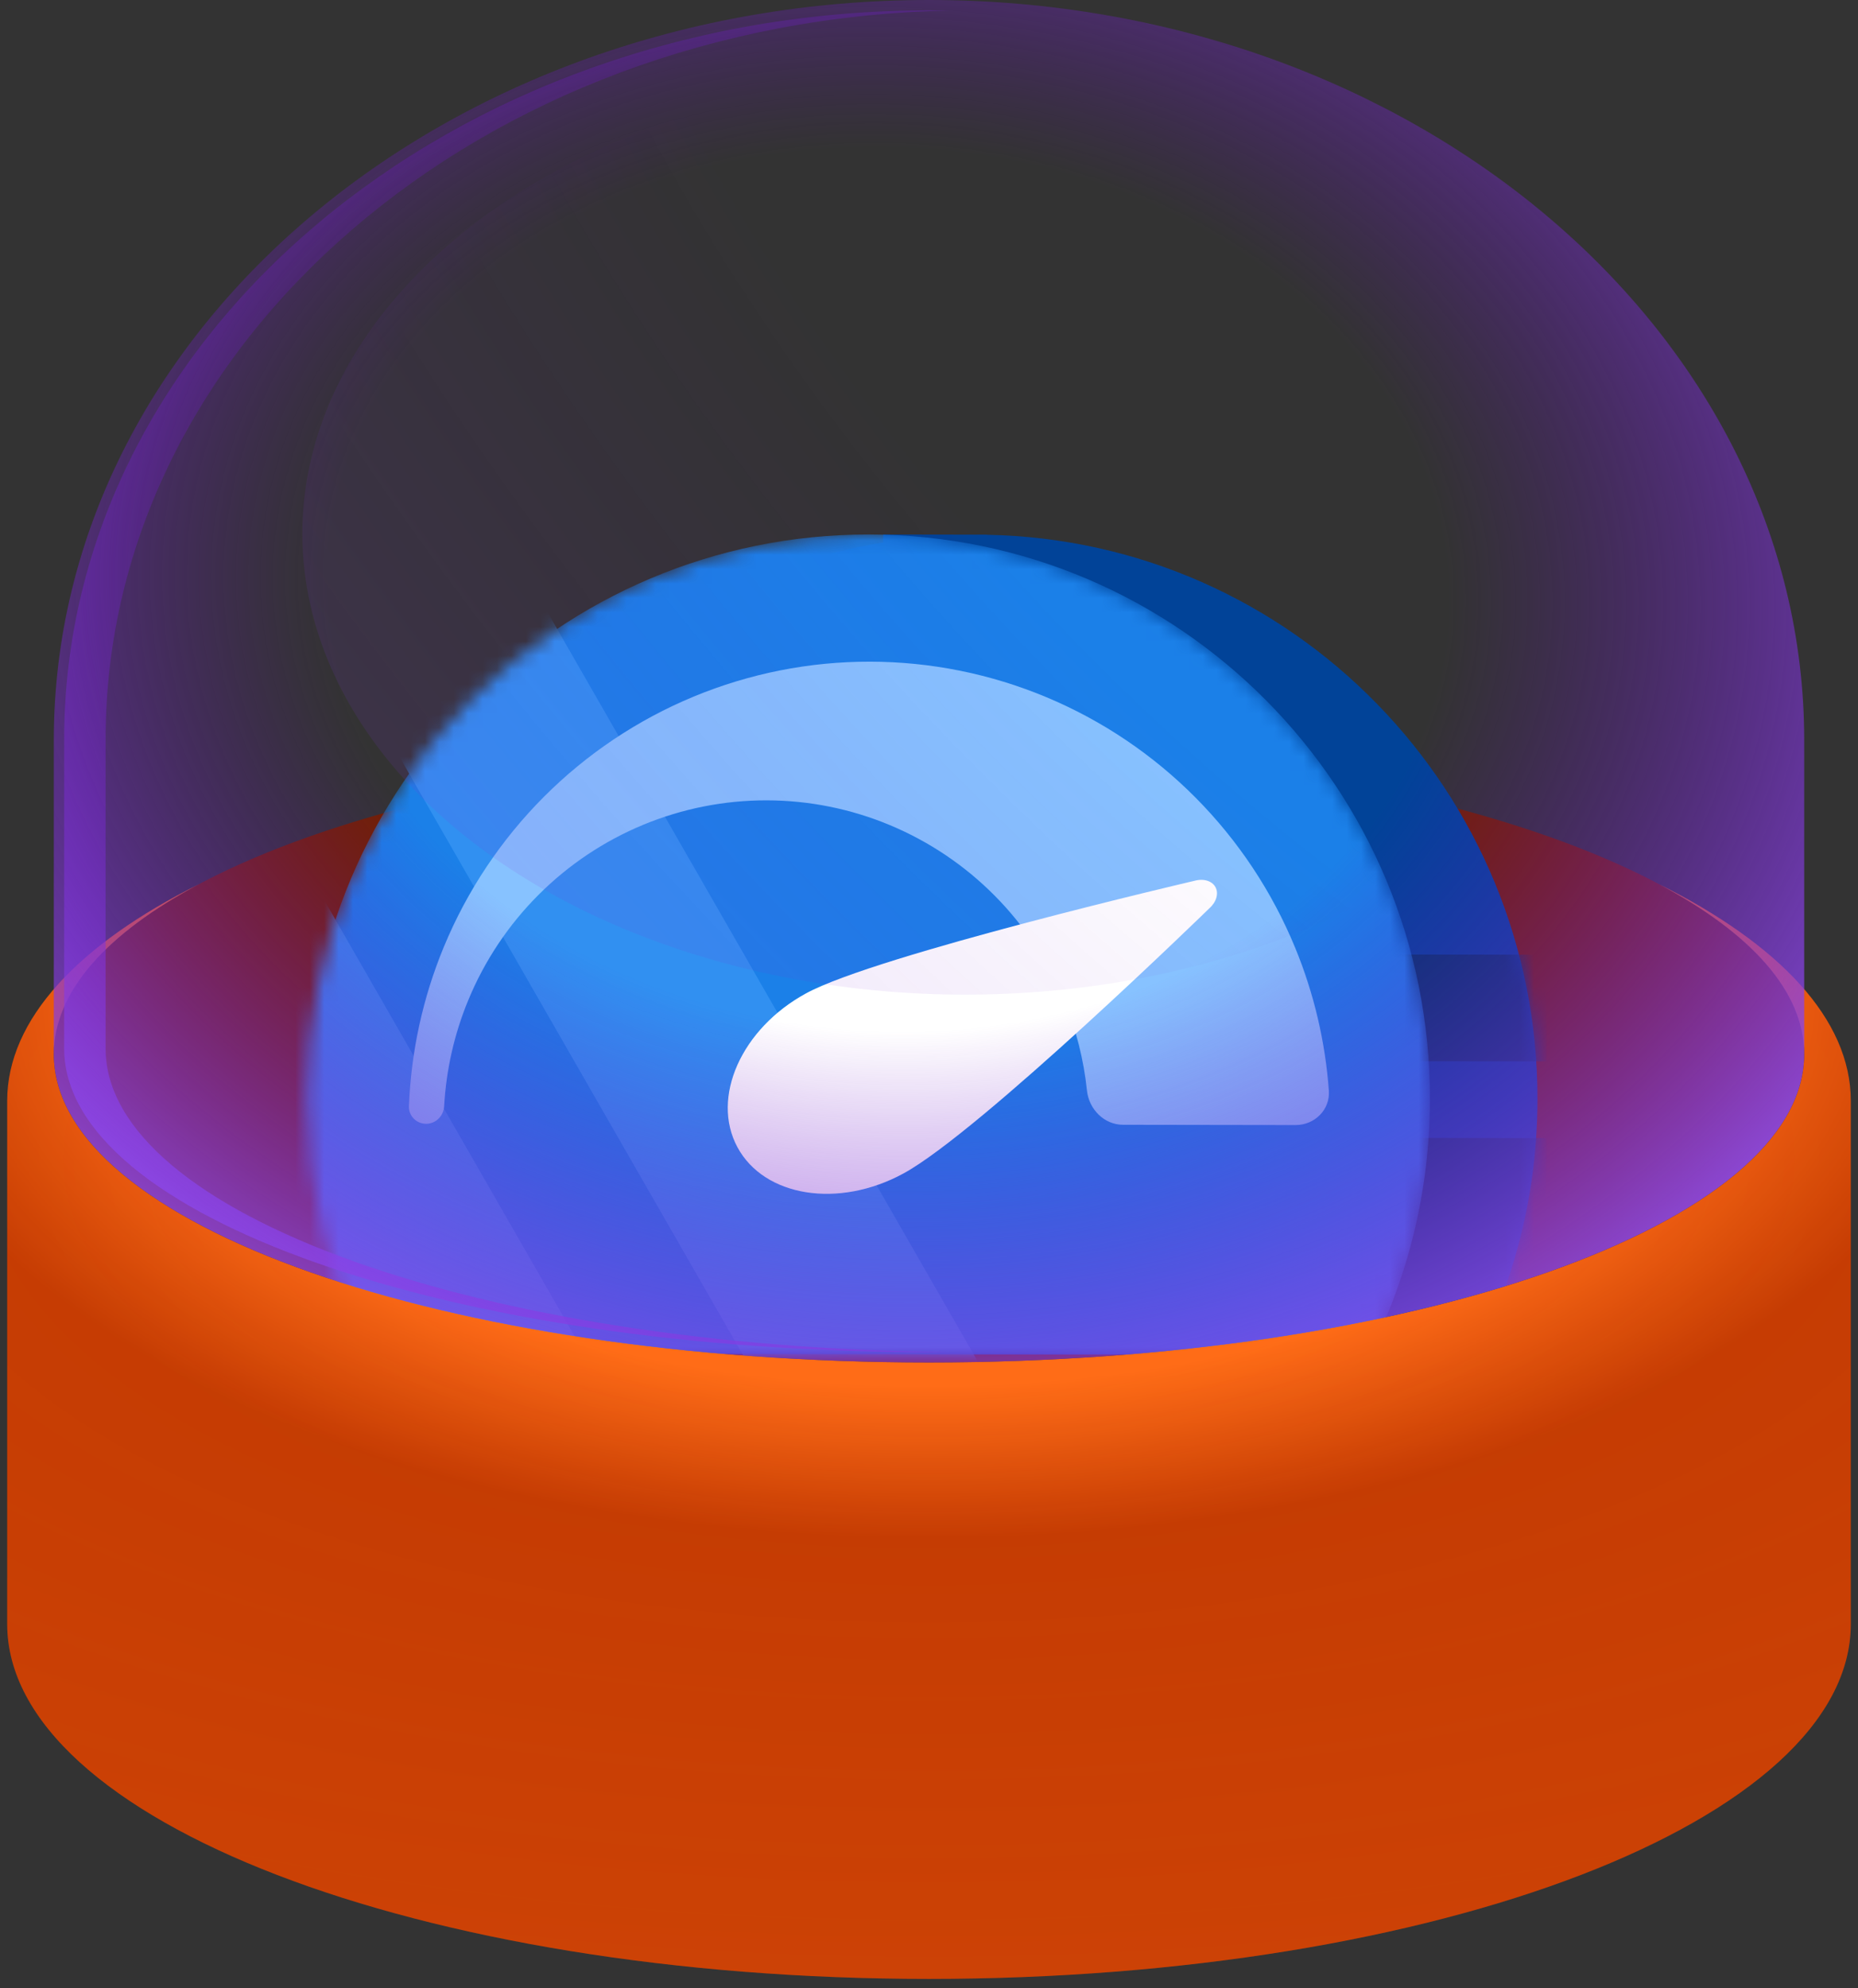
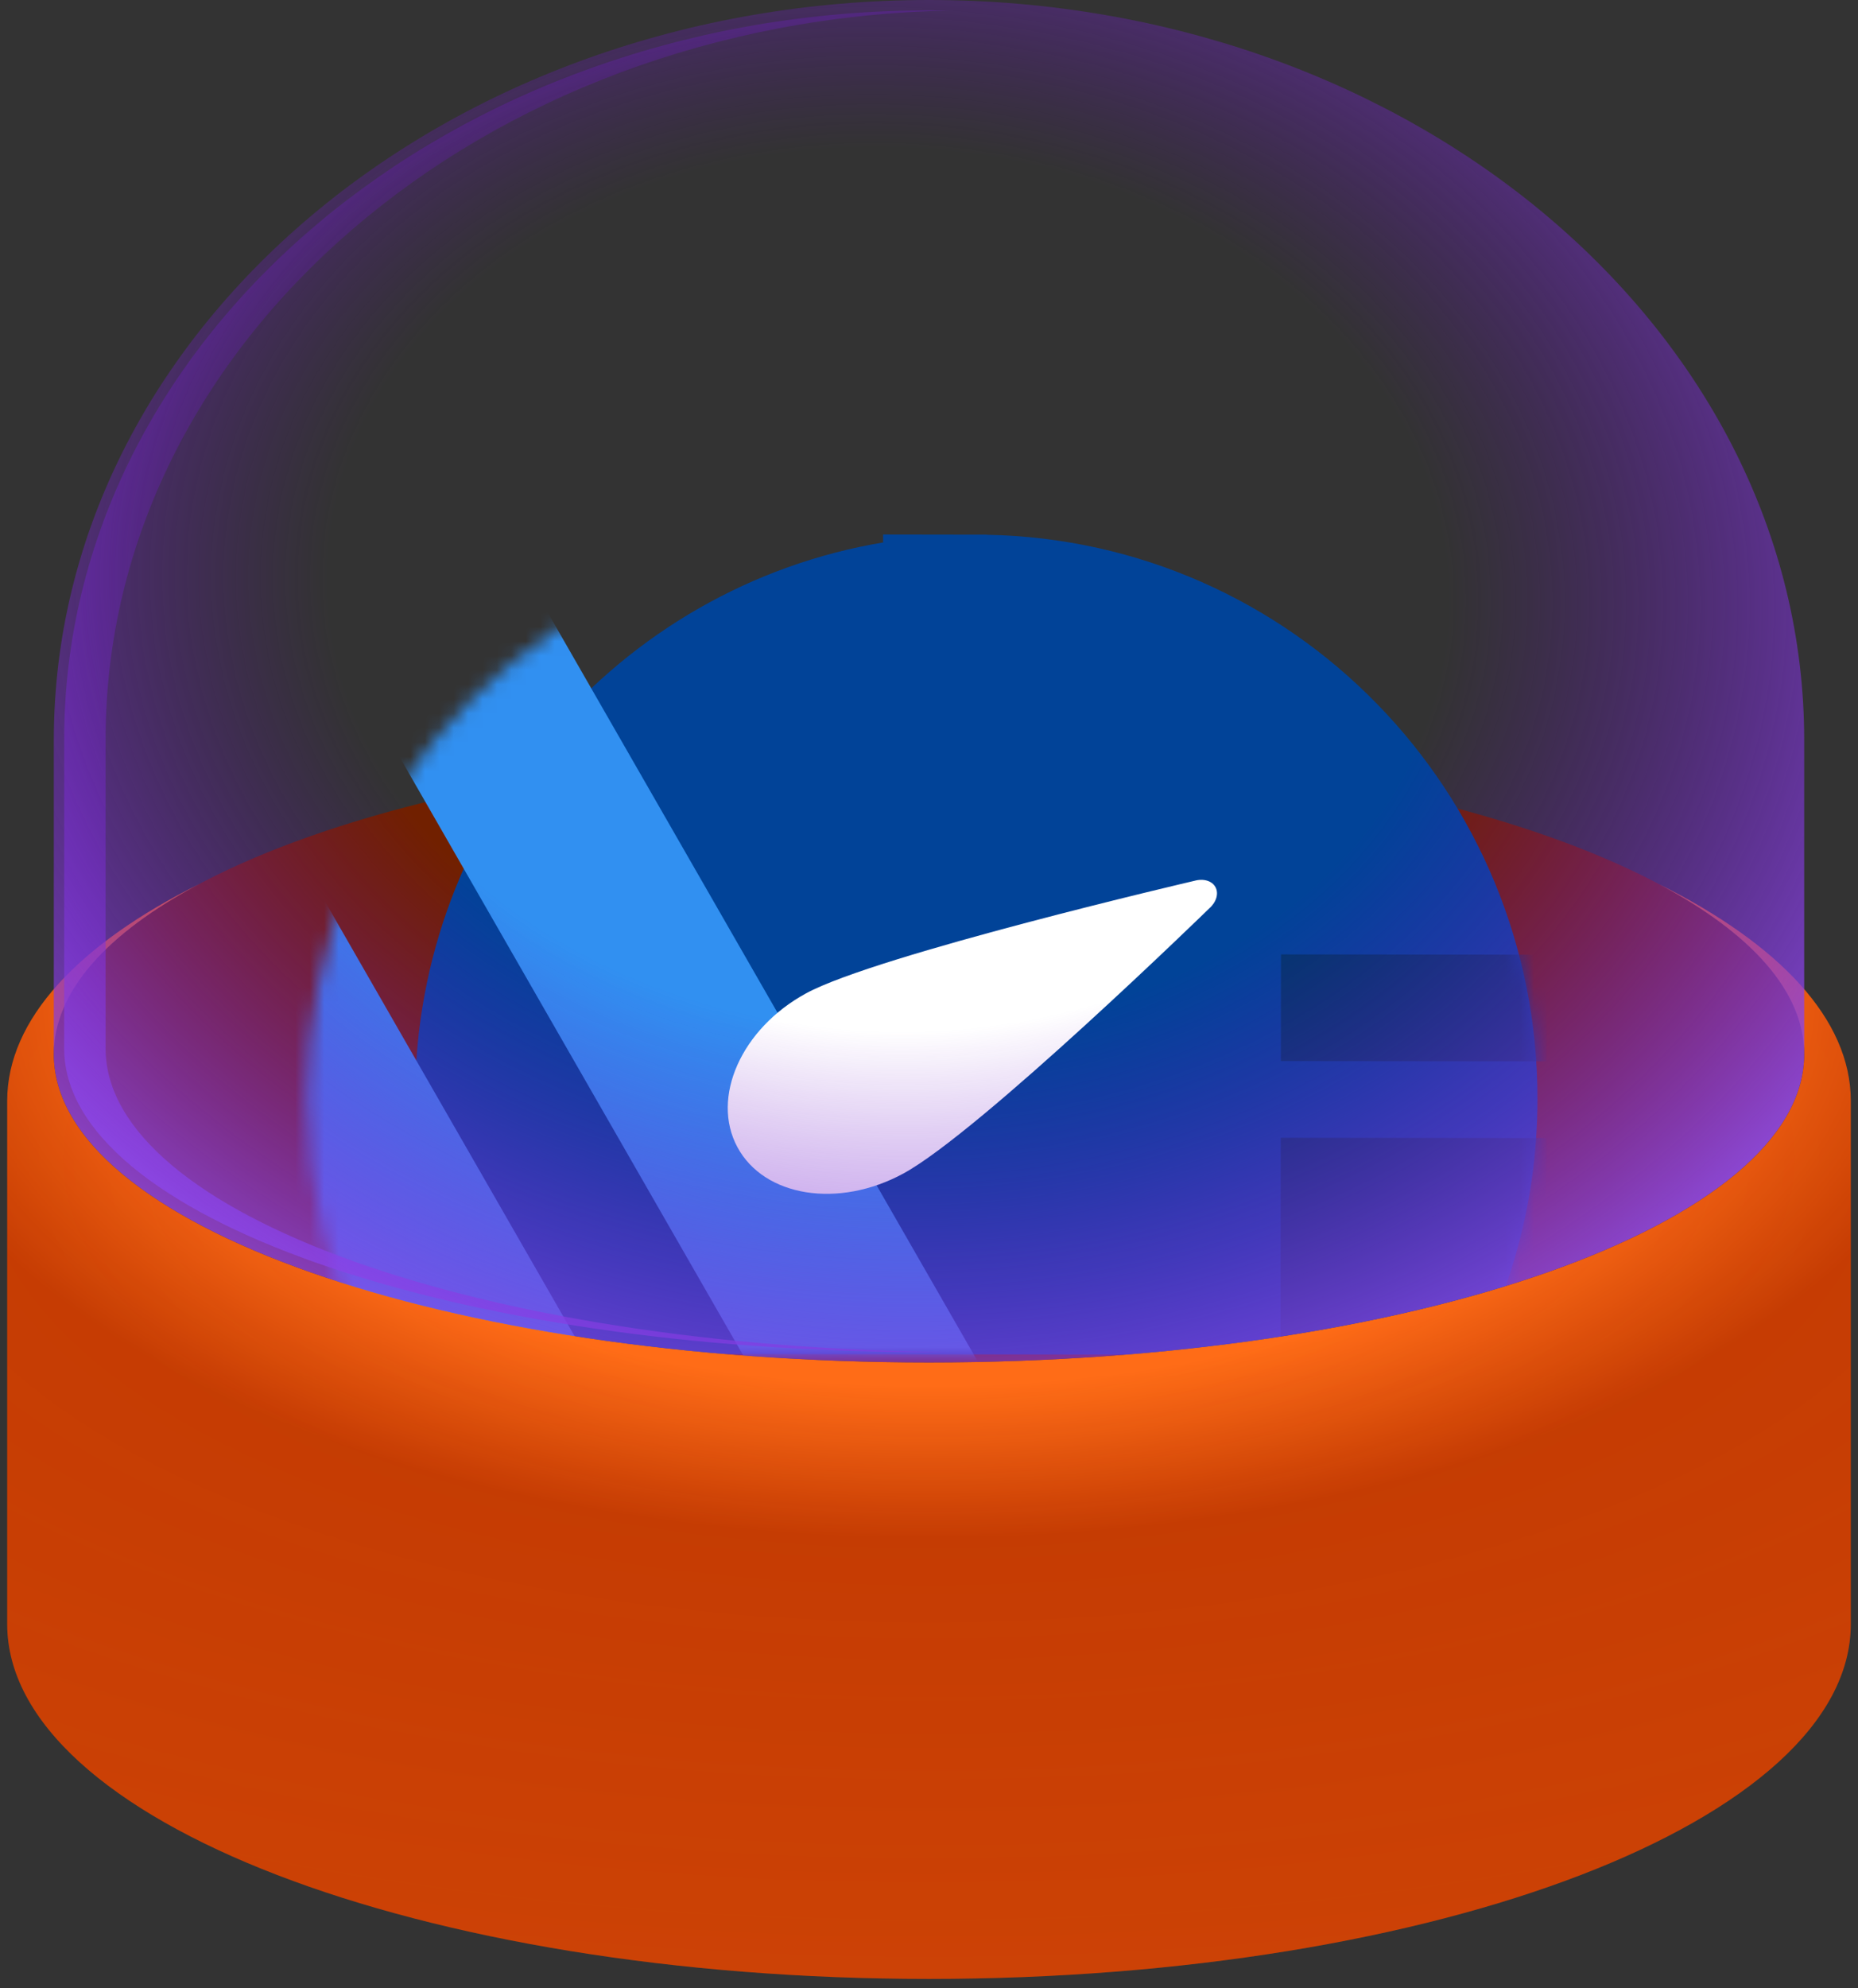
<svg xmlns="http://www.w3.org/2000/svg" width="129" height="138" viewBox="0 0 129 138" fill="none">
  <rect x="0" y="0" width="129" height="138" fill="#333333" stroke="none" />
  <path d="M125.264 73.169C125.264 84.984 98.059 94.562 64.5 94.562C30.941 94.562 3.736 84.984 3.736 73.169C3.736 61.354 30.941 51.776 64.5 51.776C98.059 51.776 125.264 61.354 125.264 73.169Z" fill="#712000" />
  <path d="M68.523 37.117C89.726 37.516 106.776 54.924 106.746 76.318C106.736 82.706 105.197 88.73 102.49 94.053L33.022 93.953C30.329 88.622 28.808 82.594 28.817 76.206C28.845 56.79 42.932 40.699 61.386 37.636L61.313 37.636L61.313 37.098L68.523 37.109L68.523 37.117Z" fill="#014398" />
  <mask id="mask0_1754_7961" style="mask-type:alpha" maskUnits="userSpaceOnUse" x="28" y="37" width="79" height="58">
    <path d="M67.836 37.108C89.356 37.139 106.776 54.694 106.745 76.318C106.736 82.706 105.197 88.73 102.489 94.053L33.022 93.951C30.329 88.621 28.807 82.592 28.816 76.204C28.847 54.58 46.316 37.077 67.836 37.108Z" fill="#014398" />
  </mask>
  <g mask="url(#mask0_1754_7961)">
    <rect width="18.467" height="15.063" transform="matrix(1 0.001 -0.001 1 88.921 78.969)" fill="#00376C" />
    <rect width="18.467" height="7.404" transform="matrix(1 0.001 -0.001 1 88.938 66.242)" fill="#00376C" />
  </g>
  <mask id="mask1_1754_7961" style="mask-type:alpha" maskUnits="userSpaceOnUse" x="21" y="37" width="79" height="58">
    <path d="M60.343 37.097C81.879 37.128 99.312 54.682 99.281 76.306C99.272 82.692 97.74 88.719 95.031 94.041L25.49 93.94C22.797 88.61 21.282 82.579 21.291 76.193C21.322 54.569 38.806 37.066 60.343 37.097Z" fill="white" />
  </mask>
  <g mask="url(#mask1_1754_7961)">
-     <path d="M60.343 37.097C81.879 37.128 99.312 54.682 99.281 76.306C99.272 82.692 97.74 88.719 95.031 94.041L25.49 93.94C22.797 88.61 21.282 82.579 21.291 76.193C21.322 54.569 38.806 37.066 60.343 37.097Z" fill="#1B80E8" />
    <rect width="13.91" height="81.041" transform="matrix(0.865 -0.502 0.498 0.867 -2.139 47.49)" fill="#3190F1" />
    <rect width="13.91" height="81.041" transform="matrix(0.865 -0.502 0.498 0.867 24.843 47.49)" fill="#3190F1" />
-     <path d="M89.955 78.085C91.276 78.087 92.358 77.016 92.262 75.699C92.014 72.298 91.228 68.954 89.929 65.793C88.327 61.894 85.976 58.35 83.01 55.363C80.043 52.376 76.52 50.005 72.641 48.385C68.763 46.766 64.604 45.929 60.403 45.923C56.202 45.916 52.041 46.741 48.157 48.35C44.274 49.958 40.744 52.319 37.769 55.297C34.794 58.276 32.433 61.813 30.82 65.708C29.362 69.227 28.541 72.976 28.392 76.778C28.365 77.45 28.912 77.996 29.585 77.998C30.257 77.999 30.799 77.454 30.837 76.782C30.977 74.246 31.545 71.749 32.519 69.398C33.648 66.671 35.301 64.195 37.384 62.111C39.466 60.026 41.937 58.373 44.655 57.247C47.374 56.121 50.287 55.544 53.227 55.548C56.168 55.552 59.079 56.138 61.794 57.272C64.51 58.406 66.976 60.065 69.052 62.156C71.128 64.247 72.774 66.728 73.896 69.457C74.714 71.448 75.241 73.543 75.465 75.677C75.603 76.99 76.659 78.066 77.98 78.067L89.955 78.085Z" fill="#87C2FF" />
  </g>
  <path fill-rule="evenodd" clip-rule="evenodd" d="M55.972 68.94C60.879 66.271 82.927 61.134 82.927 61.134C83.56 60.956 84.153 61.136 84.39 61.575C84.627 62.015 84.453 62.612 83.959 63.047C83.959 63.047 68.035 78.559 62.72 81.449C58.223 83.895 53.063 83.077 51.2 79.624C49.338 76.173 51.475 71.385 55.972 68.94Z" fill="white" />
  <path d="M115.184 61.367C123.532 65.527 128.5 70.742 128.5 76.405V112.719C128.5 126.322 99.846 137.348 64.5 137.348C29.154 137.348 0.5 126.322 0.5 112.719V76.405C0.5 70.742 5.467 65.527 13.815 61.367C7.447 64.75 3.736 68.806 3.736 73.168C3.736 84.984 30.941 94.562 64.5 94.562C98.059 94.562 125.264 84.984 125.264 73.168C125.264 68.805 121.553 64.75 115.184 61.367Z" fill="url(#paint0_radial_1754_7961)" />
  <path d="M115.184 61.367C123.532 65.527 128.5 70.742 128.5 76.405V112.719C128.5 126.322 99.846 137.348 64.5 137.348C29.154 137.348 0.5 126.322 0.5 112.719V76.405C0.5 70.742 5.467 65.527 13.815 61.367C7.447 64.75 3.736 68.806 3.736 73.168C3.736 84.984 30.941 94.562 64.5 94.562C98.059 94.562 125.264 84.984 125.264 73.168C125.264 68.805 121.553 64.75 115.184 61.367Z" fill="url(#paint1_radial_1754_7961)" fill-opacity="0.2" />
  <path d="M125.264 51.359C125.264 22.994 98.06 0 64.501 0C30.942 0 3.737 22.994 3.737 51.359L3.736 73.168C3.736 84.984 30.941 94.562 64.5 94.562C98.059 94.562 125.264 84.984 125.264 73.168V51.359Z" fill="url(#paint2_radial_1754_7961)" />
  <path d="M64.5 0.719C64.981 0.719 65.46 0.724 65.939 0.734C33.441 1.377 7.332 23.769 7.332 51.297V72.775C7.332 84.254 33.5 93.588 66.049 93.836C65.534 93.841 65.018 93.843 64.5 93.843C31.338 93.843 4.455 84.41 4.455 72.775L4.456 51.297C4.456 23.364 31.338 0.719 64.5 0.719Z" fill="url(#paint3_radial_1754_7961)" />
-   <ellipse cx="67.017" cy="37.034" rx="46.023" ry="32" fill="url(#paint4_radial_1754_7961)" fill-opacity="0.2" />
  <defs>
    <radialGradient id="paint0_radial_1754_7961" cx="0" cy="0" r="1" gradientUnits="userSpaceOnUse" gradientTransform="translate(64.5 68.855) rotate(90) scale(58.666 112.57)">
      <stop offset="0.465" stop-color="#FF6C17" />
      <stop offset="0.647" stop-color="#BF3701" />
    </radialGradient>
    <radialGradient id="paint1_radial_1754_7961" cx="0" cy="0" r="1" gradientUnits="userSpaceOnUse" gradientTransform="translate(64.5 80.361) rotate(90) scale(84.852 186.728)">
      <stop stop-color="#FF6C17" stop-opacity="0" />
      <stop offset="0.658" stop-color="#FF6C17" />
    </radialGradient>
    <radialGradient id="paint2_radial_1754_7961" cx="0" cy="0" r="1" gradientTransform="matrix(-0.006 64.756 -83.174 -1.269 61.63 40.952)" gradientUnits="userSpaceOnUse">
      <stop offset="0.471" stop-color="#6405BD" stop-opacity="0" />
      <stop offset="1" stop-color="#9455F3" />
    </radialGradient>
    <radialGradient id="paint3_radial_1754_7961" cx="0" cy="0" r="1" gradientTransform="matrix(-0.006 63.771 -82.337 -1.25 61.766 41.048)" gradientUnits="userSpaceOnUse">
      <stop offset="0.471" stop-color="#6405BD" stop-opacity="0" />
      <stop offset="1" stop-color="#9455F3" />
    </radialGradient>
    <radialGradient id="paint4_radial_1754_7961" cx="0" cy="0" r="1" gradientUnits="userSpaceOnUse" gradientTransform="translate(119.871 1.258) rotate(134.723) scale(131.317 209.511)">
      <stop offset="0.471" stop-color="#6405BD" stop-opacity="0" />
      <stop offset="1" stop-color="#9455F3" />
    </radialGradient>
  </defs>
</svg>